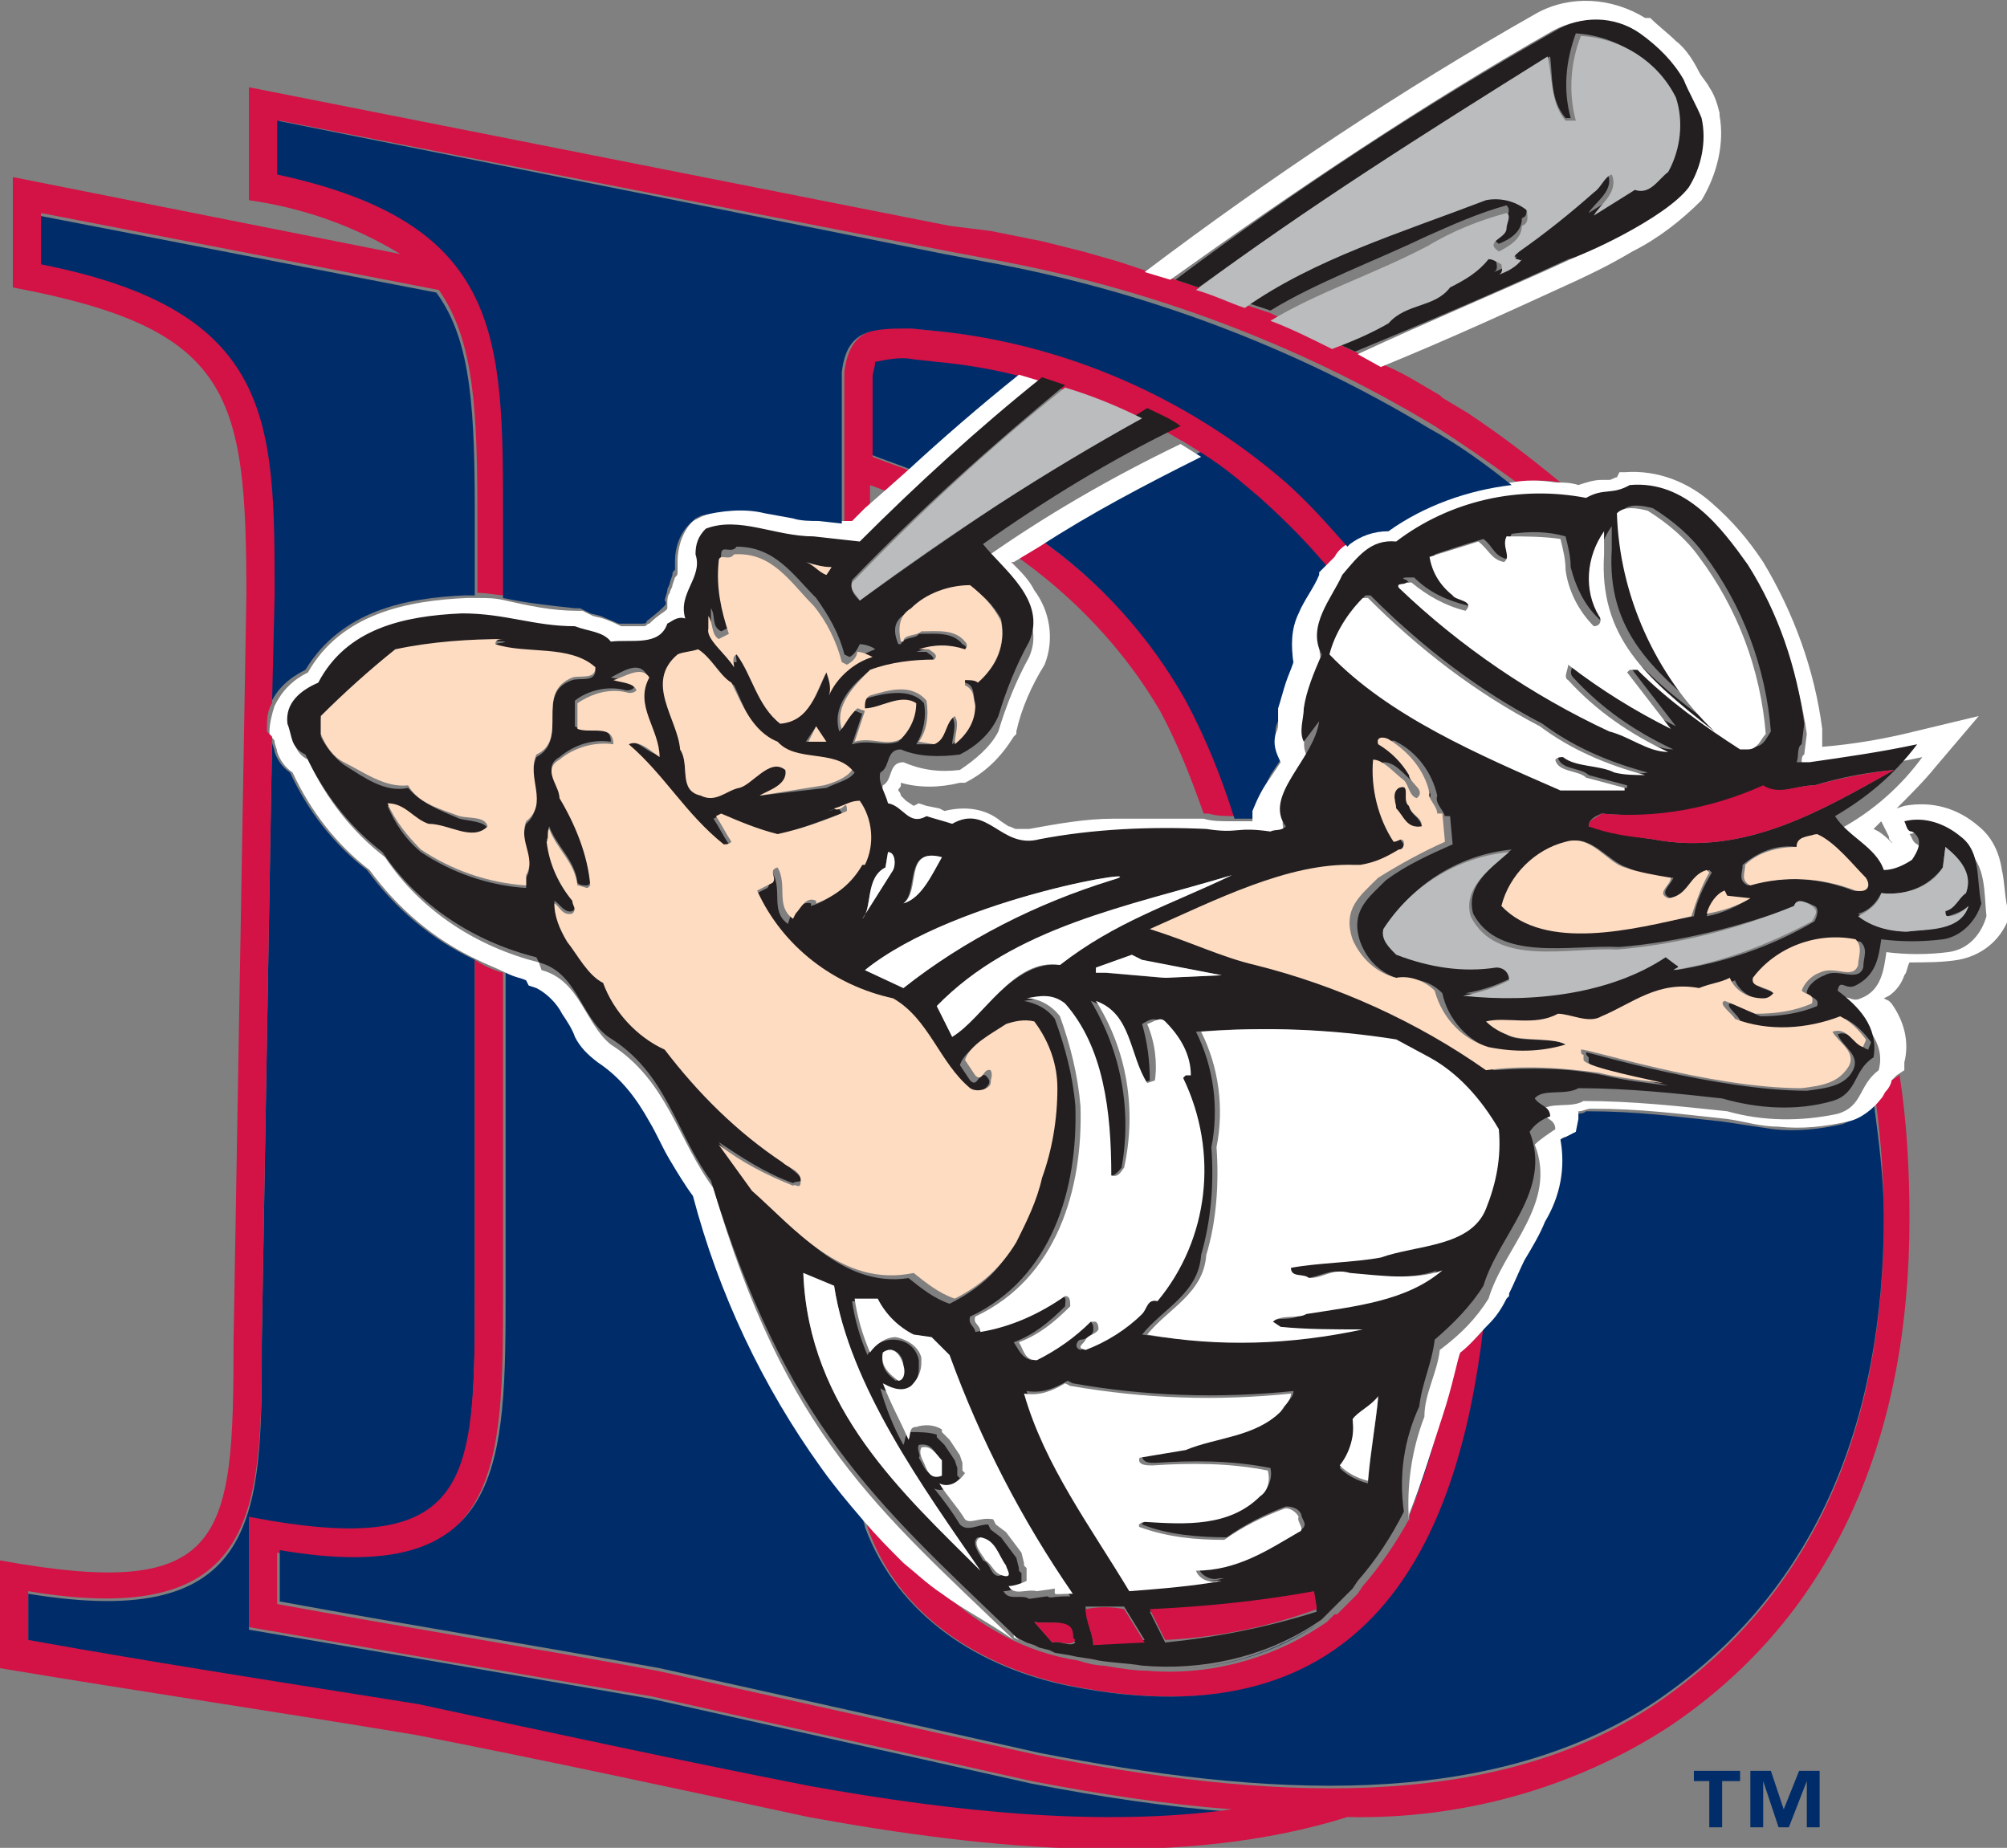
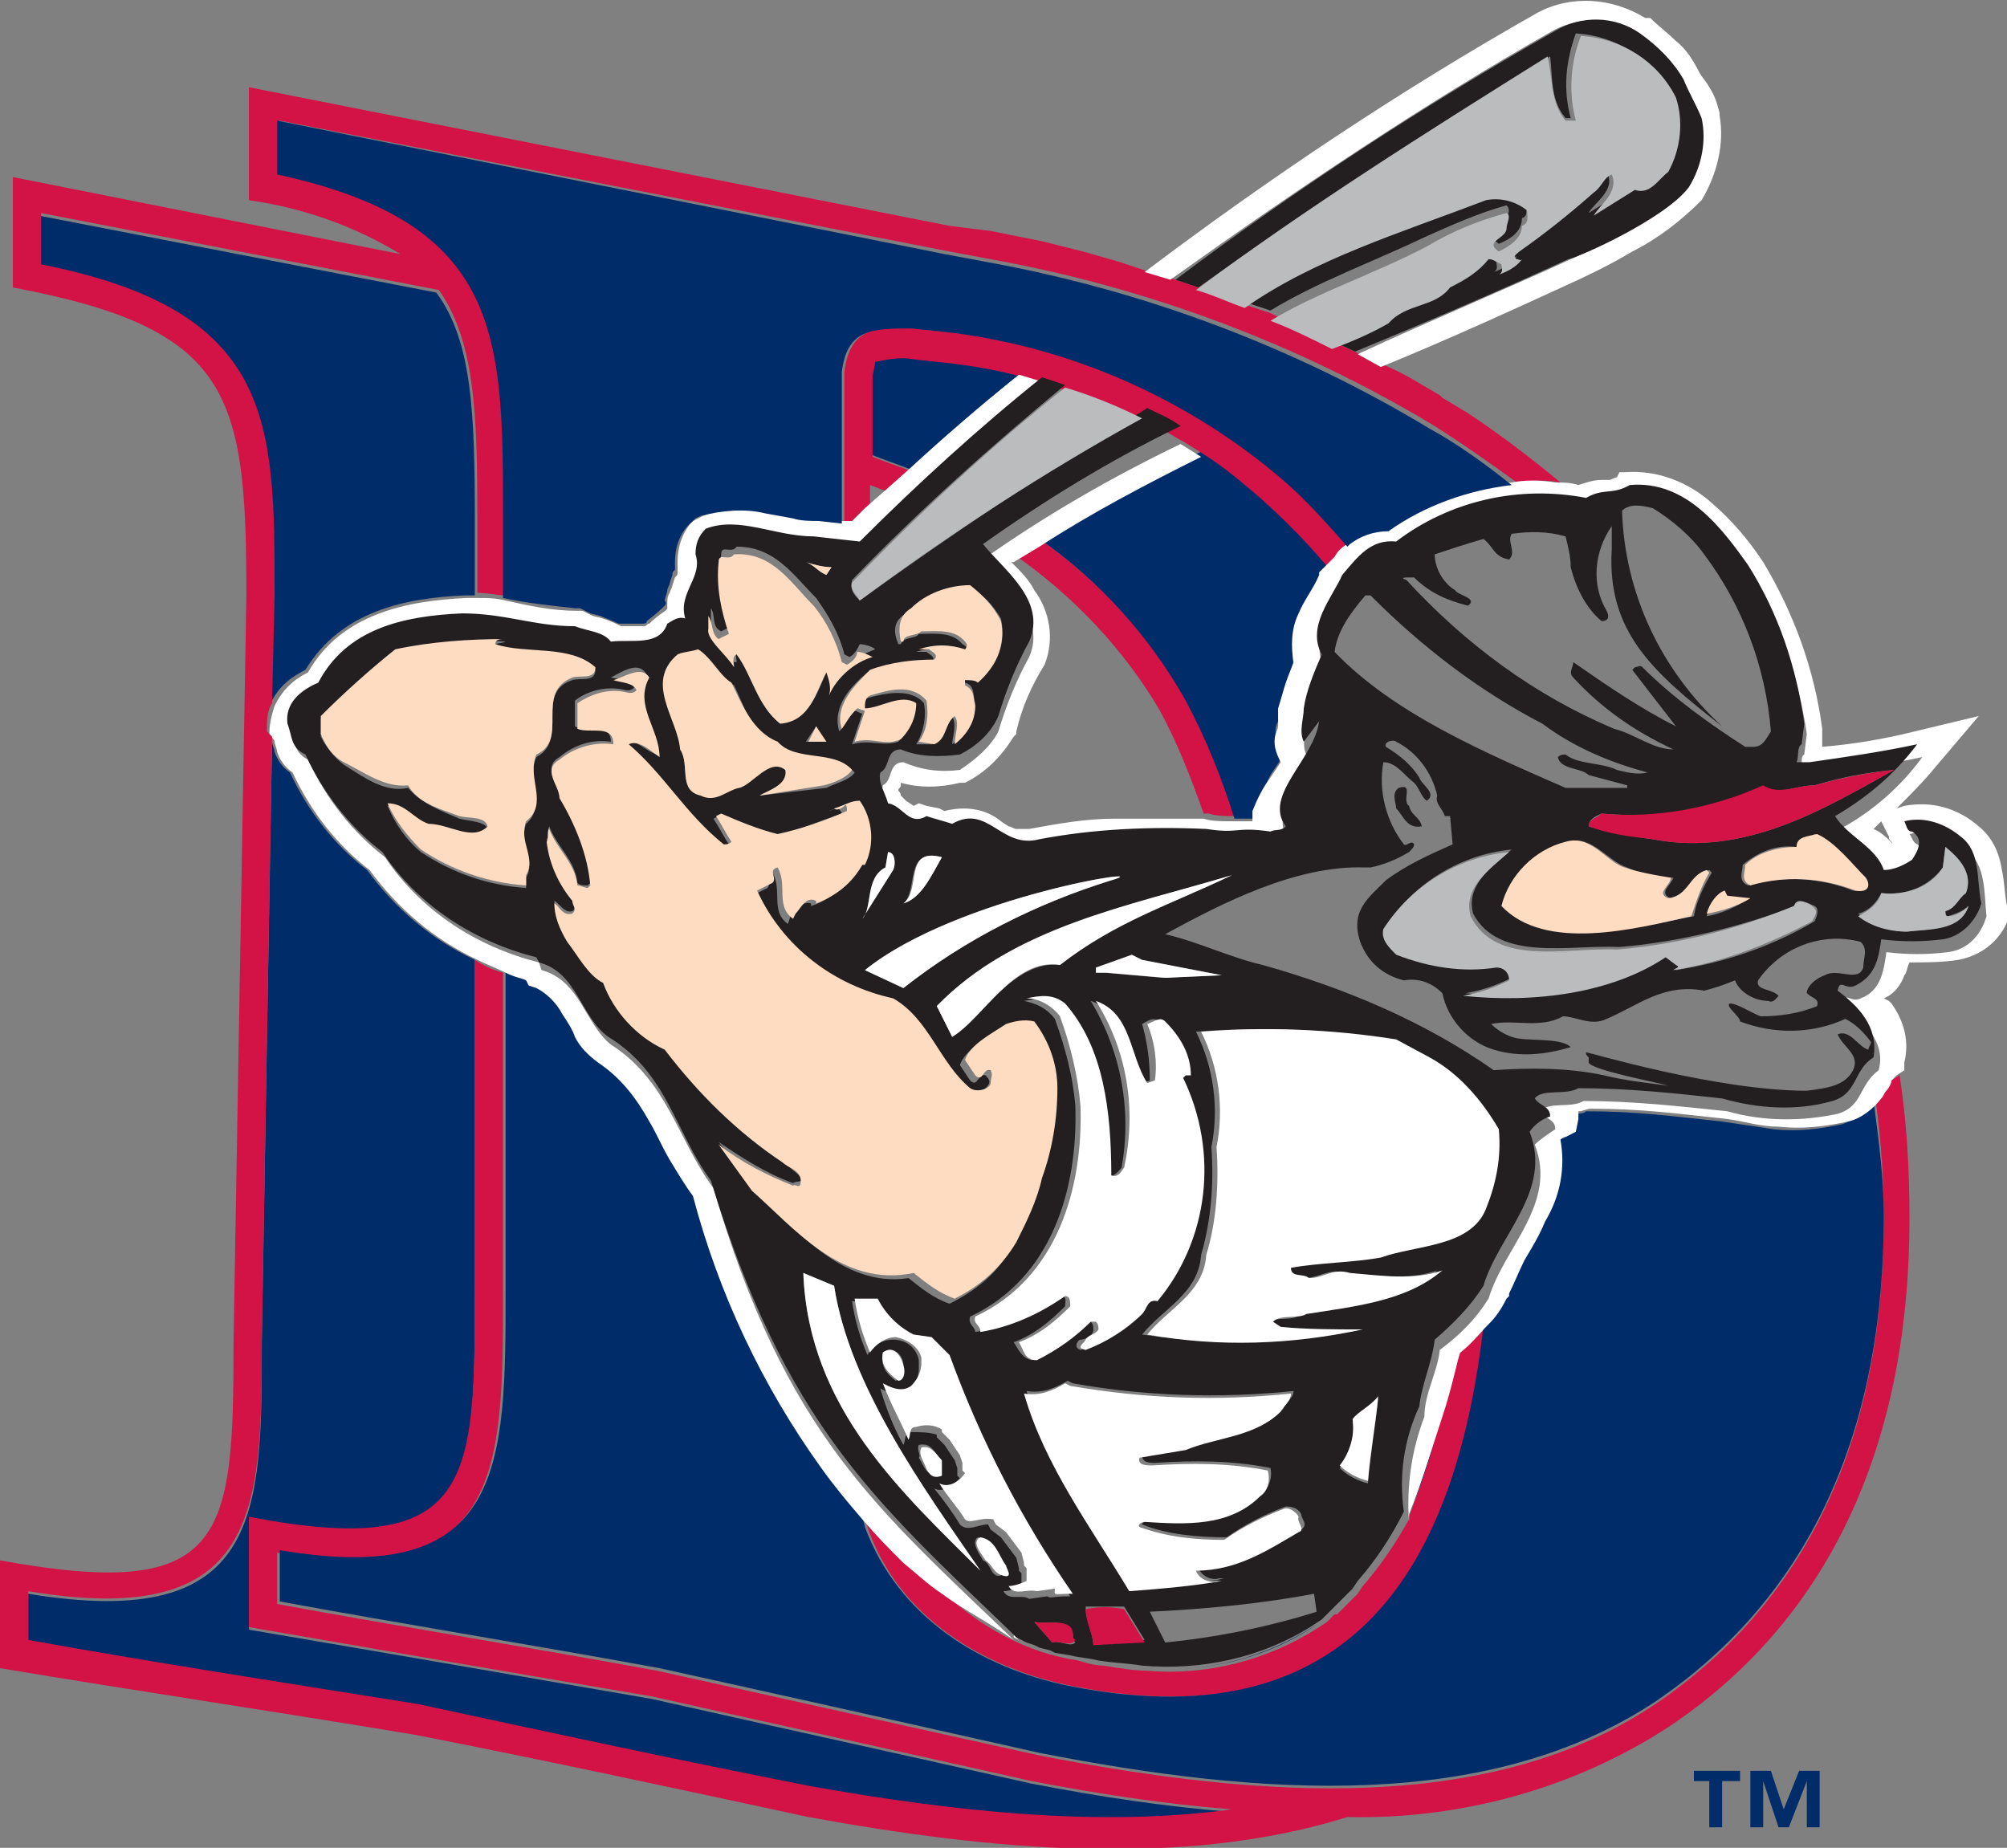
<svg xmlns="http://www.w3.org/2000/svg" viewBox="0 0 78.2 72">
  <rect x="0" y="0" width="78.2" height="72" fill="#808080" stroke="none" />
  <path d="M40.5 21l-1 .6c2.3 1.6 4.3 3.7 5.7 6.1.7 1.3 1.2 2.6 1.7 4h.2c.3.1.7.1 1 .1-.5-1.6-1.1-3.1-1.9-4.6-1.4-2.4-3.4-4.6-5.7-6.2z" fill="#d31245" />
  <path d="M36.4 14l-.9-.1c-.5 0-1 0-1.5.1-.1.2-.1.4-.1.6v3.1c.5.2 1.1.4 1.6.6 1.3-1.2 2.8-2.5 4.3-3.7-1.1-.3-2.2-.5-3.4-.6zm18.5 45c.5-1.2 1-2.5 1.3-3.8-.4 1.2-.8 2.5-1.3 3.8zm-43-32.9c1.4-2.3 3.9-2.8 6.2-2.9h.4v-2.9c0-4.2-.1-7-1.5-8.9l-15.5-3v2c9 1.8 9.1 6.1 9.1 12.9l-.1 4.2c.3-.7.8-1.1 1.4-1.4zM49 19.2c-.7-.6-1.5-1.1-2.2-1.6-2.2 1-4.3 2.2-6.3 3.4 2.3 1.6 4.3 3.8 5.7 6.3.8 1.5 1.4 3 1.9 4.6h.9v-.4c.1-.4.3-.9.5-1.3l.4-.6c-.2-.3-.2-.7-.2-1.1 0-.1 0-.2.1-.4v-.4c.1-.4.2-.7.3-1 .1-.3.2-.6.3-.8-.1-.7 0-1.4.3-1.9.2-.5.6-1 .8-1.5v-.1l.1-.1.2-.2c-.9-1.1-1.8-2-2.8-2.9zm2.3 44.1c-2 1.3-4.3 1.9-6.7 1.7 2.4.2 4.8-.4 6.7-1.7zm-37-29.4c-1.3-1-2.3-2.3-3-3.8-.3-.2-.5-.5-.6-.8 0-.1-.1-.3-.1-.4l-.4 23.4c0 6.7 0 11.3-9.1 9.8V64c5.1.8 10.2 1.6 15.2 2.5 5.1 1 10.2 2.1 15.3 3.2 5.6 1 11.3 1.6 16.4.9-2.6-.2-5.2-.6-7.8-1.1-4.9-1.1-9.9-2.2-14.8-3.3-5.2-.9-10.4-1.8-15.7-2.7v-4.3c8.8 1.7 8.8-1.3 8.8-8.9V37.4c-1.7-.8-3.1-2-4.2-3.5z" fill="#002d6a" />
  <path d="M73.2 39.1l.2.1.1.1-.1-.3-.2.1zm.5 3l-.2.2c-.1.1-.2.3-.2.4-.1.1-.1.2-.2.3.2 1.5.3 3 .3 4.5 0 8.1-2.7 14.7-8.9 18.9-6.4 4.3-15.3 3.7-24 2-5-1.1-9.9-2.2-14.9-3.3-4.9-.9-9.9-1.7-14.8-2.6v-2c8.8 1.5 8.8-3.3 8.8-10.2V37.9c-.4-.1-.8-.3-1.1-.5v12.8c0 7.5 0 10.6-8.8 8.9v4.3c5.2.9 10.4 1.8 15.7 2.7 4.9 1.1 9.9 2.2 14.8 3.3 2.6.5 5.2.9 7.8 1.1-5.1.7-10.8.1-16.4-.9-5.1-1-10.2-2.1-15.3-3.2-5-.8-10.2-1.6-15.2-2.5V62c9 1.5 9.1-3.1 9.1-9.8l.4-23.4c0-.1 0-.1-.1-.2l-.1-.1v-.1c0-.3 0-.7.2-1l.1-4.2c0-6.8 0-11.1-9.1-12.9v-2l15.5 3c1.4 2 1.5 4.8 1.5 8.9v2.9c.4 0 .8.1 1.1.1v-3.1c0-7.1 0-11.5-8.8-13.4v-2L37 9.8l1.6.3c6.1 1.1 12 3.3 17.3 6.5 1.1.7 2.1 1.4 3.2 2.2.6-.1 1.2-.1 1.7 0-1.2-1-2.4-1.9-3.6-2.7l-1-.6-.1-.1c-.7-.4-1.3-.8-2-1.1l-1.1-.5-1.1-.5c-.8-.4-1.6-.7-2.4-1.1l-.9-.3c-.7-.2-1.3-.5-1.9-.7l-.9-.3-1-.3-.6-.2-.6-.2-1.4-.4-.4-.1-1.2-.3-.5-.1-1.5-.3-1.6-.2L9.7 3.4v4.4c2.1.3 4.1 1 5.9 2.1L.5 6.9v4.3c8.5 1.6 9.1 4.1 9.1 12l-.5 29.1c0 7.7-.3 10.1-9.1 8.5V65c5.4.9 10.8 1.7 16.2 2.6 5.1 1 10.2 2.1 15.3 3.2 7.1 1.3 14.6 2 21 0 4.4.1 8.8-1.1 12.5-3.5 6.6-4.4 9.4-11.5 9.4-19.8 0-1.9-.1-3.8-.4-5.7v.1l-.3.2z" fill="#d31245" />
  <path d="M50.2 18.8c-3.8-3.4-8.6-5.4-13.6-5.9l-1-.1c-1.5-.1-2.5 0-2.7 1.7v5.9h.5l.5-.5v-1l.8.3.9-.8c-.5-.2-1.1-.4-1.6-.6v-3.1c0-.2.1-.4.1-.6.5-.1 1-.2 1.5-.1l.9.1c1.1.1 2.3.3 3.4.6l1 .3.9.3c1 .3 2 .8 3 1.2.5.2.9.5 1.3.7l.8.5c.8.5 1.5 1.1 2.2 1.7 1 .9 1.9 1.8 2.8 2.9l.3-.3.5-.5c-.9-1.1-1.7-2-2.5-2.7zm2.9 43l-.2.3-.1.1-.2.2-.1.1-.2.2-.2.2H52l-.2.2-.1.1-.3.2c-2 1.3-4.4 1.9-6.7 1.7-.5 0-1.1-.1-1.7-.2-.3 0-.7-.1-1-.2-2-.3-3.8-1.3-5.3-2.7-.5-.4-1-.8-1.4-1.2-.5-.6-1.1-1.1-1.6-1.7 0 .1.1.3.1.4 1.2 3.5 4.5 5.5 8 6.2 11.6 2.3 15.1-5.5 16.1-14-.3.4-.7.7-1.1 1.1 0 .2-.3 1.2-.7 2.5-.3 1.3-.7 2.5-1.2 3.8v.1c-.5.9-1.1 1.8-1.8 2.6z" fill="#d31245" />
  <path d="M41.7 65.7c-3.5-.7-6.7-2.7-8-6.2 0-.1-.1-.3-.1-.4-.5-.6-1.1-1.3-1.6-2-2.3-3.2-4-6.8-5-10.6-.3-.5-.6-.9-.9-1.5-.3-.5-.5-1-.8-1.5-.5-.9-1.1-1.7-2-2.3-.3-.3-.6-.6-.9-1-.2-.3-.4-.6-.5-.9-.2-.4-.6-.8-1-1l-.3-.1-.1-.2c-.3-.1-.6-.2-.8-.3v12.5c0 6.9 0 11.7-8.8 10.2v2c4.9.9 9.9 1.7 14.8 2.6 5 1.1 9.9 2.2 14.8 3.3 8.7 1.7 17.5 2.3 24-2 6.2-4.2 8.9-10.8 8.9-18.9 0-1.5-.2-3-.4-4.5-.3.4-.7.7-1.2.9-.9.2-1.8.3-2.7.2-.7-.1-1.3-.2-2-.3-1.9-.2-3.3-.4-5.3-.4-.1.1-.3.1-.5.1v.3l-.1.5-.4.2c-.1 0-.2.1-.2.1.2 1.1 0 2.2-.6 3.2-.2.5-.5 1-.8 1.5-.2.4-.4.8-.6 1.3v.1l-.1.1c-.2.4-.5.7-.7 1-1 8.5-4.5 16.3-16.1 14z" fill="#002d6a" />
  <path d="M78.2 35.3c-.1-.5-.1-1-.2-1.4-.1-.7-.4-1.3-.9-1.7-.8-.7-1.8-1-2.9-.8l-.3.1c.5-.5 1.1-1.1 1.5-1.6l1.7-2-2.5.6c-1.2.3-2.4.5-3.6.6v-.7c-.3-2.3-1.1-4.5-2.3-6.5-.6-.9-1.2-1.6-2-2.3-.9-.8-2.1-1.3-3.4-1.2h-.2l-.1.2c-.1 0-.2.1-.3.1h-.3c-.3 0-.6.1-.9.2-.3-.1-.6-.1-.9-.1-.6-.1-1.2-.1-1.7 0-1.7.2-3.4.9-4.8 1.8-.5 0-1.1.2-1.5.5l-.1.1c-.2.1-.4.3-.5.5l-.3.3-.2.2-.1.1v.1c-.2.5-.6 1-.8 1.5-.3.6-.3 1.3-.2 1.9-.1.3-.2.5-.3.8-.1.3-.2.7-.3 1v.6c0 .1 0 .2-.1.4-.1.4 0 .7.2 1.1l-.4.6c-.3.4-.5.8-.7 1.3v.4h-.9c-.3 0-.7 0-1-.1h-3.5c-1.1 0-2.2.2-3.3.4h-.5c-.1 0-.2-.1-.3-.1L39 32c-.6-.5-1.4-.6-2.2-.4l-.2-.1-.5-.1-.3-.1-.2.1-.3-.2-.2-.2c0-.1-.1-.2-.1-.2 0-.1.1-.1.1-.2v-.1c.7.2 1.5.2 2.3 0h.2c.8-.4 1.4-1 1.9-1.8l.1-.1v-.1c.2-.9.6-1.8 1.1-2.6.4-1 .2-2.1-.4-2.9-.2-.4-.5-.7-.8-1l-.1-.1h.1l1-.6c2-1.3 4.1-2.4 6.3-3.5l-.8-.5c-2.7 1.3-5.3 2.8-7.7 4.5.8 1 2.5 2.2 1.8 3.8-.5.9-.9 1.9-1.2 2.9-.3.6-.9 1.1-1.5 1.5-.8.1-1.5 0-2.2-.3-.6 0-.4.7-.8.9-.1.4.2.8.3 1.2.5.1.8.9 1.5.5.3.1.7.2 1 .3 1.4-.8 2 1 3.4.6 2.1-.4 4.3-.5 6.5-.4 1.2.2 1.1 0 2.5.1.2-.1.4 0 .6-.2-.9-1.2 1.2-2.6 1.3-4.1l-.6.8c-.2-.4 0-.9 0-1.3.2-.7.4-1.4.7-2.1-.6-1.1.4-2.2.8-3.1.5-.7 1.1-1.4 2.1-1.3 2.1-1.6 4.8-2.2 7.4-1.7.7-.4 1-.2 1.7-.5 2.2-.2 3.6 1.7 4.6 3.1 1.2 1.9 1.9 4 2.2 6.1l-.1.8c-.2.1 0 .5-.2.7h.6c1.4-.1 2.8-.3 4.2-.6-.8 1.1-1.9 2.1-3.2 2.8.6.8 1.6 1.2 1.9 2.1.4 0 .8-.1 1.1-.4.2-.3.5-.8 0-1.1-.2-.1-.2-.3-.3-.4.8-.2 1.6 0 2.2.6.8.6.7 1.7.8 2.6-.2.7-.7 1.3-1.5 1.4-.8.1-1.6.1-2.4 0-.1.7-.2 1.5-1 1.8-.4.2-.6-.3-.7.2.8.7 1.7 1.5 1.4 2.6-.8.6-.6 1.4-1.6 1.7-1.4.3-2.9.3-4.3-.1-1.9-.2-3.7-.4-5.6-.4-.5.3-1.3 0-1.7.4.2.3.6.3.6.7-.3.2-.6.4-.8.6.9 2.3-1.2 4-1.8 6-.5.8-1.1 1.4-1.9 2-.1.9-.6 1.7-.6 2.6-.5 1.3-.7 2.7-.6 4.1V59c.5-1.2.9-2.6 1.3-3.8s.6-2.3.7-2.5c.4-.3.7-.7 1.1-1.1.3-.3.5-.6.7-1l.1-.1v-.1c.2-.4.4-.9.6-1.3.3-.5.6-1 .8-1.5.6-1 .8-2.1.6-3.2.1-.1.2-.1.2-.1l.4-.2.1-.5v-.3c.2 0 .3-.1.5-.1 2 0 3.4.2 5.3.4.7.1 1.3.3 2 .3.9.1 1.8 0 2.7-.2.5-.1 1-.5 1.3-.9.1-.1.1-.2.2-.3.1-.1.2-.3.2-.4l.2-.2.3-.2v-.3c.2-.8 0-1.6-.5-2.3l-.1-.1-.2-.1.2-.1c.3-.2.5-.5.6-.8.1-.1.1-.3.2-.5.6 0 1.3 0 1.9-.1 1.1-.2 1.9-1 2.1-2.1v-.1l-.2.1zM74 33.2c-.2-.3-.5-.6-.8-.8l-.2-.1.3-.3.3.6c0 .1 0 .1.1.2.1.2.2.3.3.4zM39.7 63.9l-.2-.2v.1l.2.1zM60.5 1.2c1.1-.6 2.3-.5 3.3.1.7.5 1.3 1.1 1.7 1.8.3.5.5 1 .7 1.5.2.9 0 1.9-.5 2.7-.9 1.1-4.2 2.7-4.5 2.8-2.6 1.2-5.5 2.4-8.3 3.7l.9.5c2.7-1.1 5.3-2.3 7.7-3.4.2-.1 1.1-.5 2.1-1.1 1-.5 1.9-1.2 2.7-2 .6-1 .9-2.2.7-3.3v-.1c-.1-.4-.2-.7-.4-1-.1-.2-.3-.4-.4-.6-.2-.4-.5-.9-.9-1.2-.3-.3-.7-.6-1-.9h-.2c-1.3-.8-2.9-.9-4.2-.2-5.3 3-10.4 6.4-15.3 10.1l1 .3c4.9-3.5 9.8-6.8 14.9-9.7z" fill="#fff" />
  <path d="M20.6 38.4l.3.1c.4.2.8.6 1 1 .2.3.4.6.5.9.2.4.5.7.9 1 .9.6 1.5 1.4 2 2.3.3.5.5 1 .8 1.5.3.5.6 1 .9 1.4 1 3.8 2.7 7.4 5 10.6.5.7 1 1.3 1.6 2s1 1.1 1.6 1.7c.5.4.9.8 1.5 1.2.8.6 1.8 1.1 2.8 1.8-5.3-5.1-8.9-8-11.7-17.6-1.4-1.9-1.8-4.2-4-5.6-1-.8-1.2-2.5-2.7-2.9l-.1-.3c-2.4-.6-4.6-2-6-4.1-1.3-1-2.3-2.3-3-3.8-.6-.3-.5-.8-.7-1.2-.1-.8.6-1.3 1.2-1.6 1.1-2.1 3.3-2.6 5.6-2.7 1.7 0 2.7.5 4.4.5.4.3 1 .3 1.4.6.8-.1 2 .2 2.2-.7.2-.1.4-.2.7-.2-.2-1 .7-1.6.4-2.5 0-.4.2-.7.4-1 1.4-.5 2.8.3 4.2.3l1.8.2c2.2-2.3 4.6-4.4 7.1-6.4l-1-.3c-1.5 1.2-3 2.5-4.3 3.7l-.9.8-.8.7-.5.5h-.5l-.9-.1c-.3 0-.7 0-1-.1l-.9-.1c-.8-.2-1.7-.2-2.5.1l-.2.1-.2.1c-.4.4-.6 1-.6 1.6v.4c0 .1 0 .1-.1.2l-.1.3c0 .1-.1.2-.1.3-.1.1-.1.3-.1.4v.2c0 .1-.3.2-.7.6-.1 0-.1.1-.2.1h-.9c-.2-.1-.4-.2-.7-.3l-.4-.1-.2-.1-.2-.1h-.2c-1 0-1.9-.2-2.8-.4-.4-.1-.7-.1-1.1-.1h-.4c-2.3.1-4.9.6-6.2 2.9-.6.3-1 .7-1.3 1.3-.1.3-.2.7-.2 1v.1l.1.1c0 .1.1.1.1.2s.1.3.1.4c.1.3.3.6.6.8.7 1.5 1.7 2.8 3 3.8 1.1 1.5 2.5 2.7 4.2 3.5.4.2.7.3 1.1.5s.6.2.8.3l.1.2z" fill="#fff" />
  <path d="M65.8 7.3c.5-.8.7-1.8.5-2.7-.2-.5-.5-1-.7-1.5-.4-.7-1-1.3-1.7-1.8-1-.7-2.3-.7-3.3-.1-5.1 2.9-10 6.1-14.8 9.7l.9.3c4.3-3.1 8.9-6.1 13.7-9 .1.8 0 1.7.6 2.4h.2c-.3-1.1-.2-2.2.2-3.3 1.6.1 3 1 3.7 2.4.3 1 .1 2-.3 2.9-.4.3-.7.9-1.3.7l-1.6 1c.2-.4 1.1-.9.7-1.6-.4.1-.5.5-.7.7C61 8.2 60 9 59 9.7c0 .1-.3.2-.1.3h.2c-.2.3-.6.5-.9.6.2-.1.1-.3.1-.4-.2-.1-.3-.2-.5-.2-.4.5-.9.8-1.5 1.1-.5.7-1.7.5-2.4 1.1-.7.4-1.5.7-2.2 1l1.1.5c2.9-1.2 5.7-2.4 8.3-3.6.5-.1 3.8-1.6 4.7-2.8z" fill="#231f20" />
  <path d="M58.7 8c.2.2 0 .4 0 .6 0 .4-.9.5-.3.9.5-.2.9-.5.9-1 .3-.1.1-.4.2-.6-.4-.3-1-.5-1.5-.4-3.5 1.4-6.8 2.3-9.4 4.3l.9.3c1.8-1.1 4-1.9 6.1-2.9.9-.4 2-.9 3.1-1.2zm-3.3 24.2c-.1-.4-.4-.4-.5-.8-.3-.2.2-.9-.4-.7-.3.2-.1.6-.1.8.3.3.4.8 1 .7z" fill="#231f20" />
  <path d="M33.5 23.4c-.2-.2-.4-.4-.3-.8 2.6-2.7 5.4-5.2 8.3-7.6l-.9-.3c-2.5 2-4.9 4.2-7.1 6.4l-1.8-.2c-1.5 0-2.9-.8-4.2-.3-.3.3-.4.6-.4 1 .3.9-.7 1.5-.4 2.5-.3-.1-.5.1-.7.2-.3.9-1.4.6-2.2.7-.3-.4-.9-.4-1.4-.6-1.6 0-2.7-.5-4.4-.5-2.3.1-4.5.6-5.6 2.7-.7.3-1.3.8-1.2 1.6.2.5.1.9.7 1.2.7 1.5 1.7 2.8 3 3.8 1.4 2.1 3.6 3.5 6 4.1l.1.2c1.5.4 1.6 2.1 2.7 2.9 2.3 1.4 2.6 3.7 4 5.6 2.9 9.5 6.4 12.5 11.7 17.6l.2.2.2.1.2.1.3.1.2.1.4.1.2.1.6.1c.4.1.7.1 1.1.2.6.1 1.1.1 1.7.2 2.3.2 4.7-.3 6.7-1.6l.3-.2.1-.1.2-.2.1-.1.2-.2.2-.2.1-.1.2-.2.1-.1.2-.3c.7-.8 1.3-1.7 1.8-2.7-.2-1.4 0-2.8.6-4.1.1-.9.5-1.7.6-2.6.7-.6 1.4-1.3 1.9-2.1.6-2 2.7-3.7 1.8-6 .2-.3.5-.5.8-.6 0-.4-.4-.4-.6-.7.3-.4 1.2-.1 1.7-.4 1.9 0 3.8.2 5.6.4 1.4.4 2.9.5 4.3.1 1-.3.8-1.2 1.6-1.7.2-1.2-.6-2-1.4-2.6.1-.5.3 0 .7-.2.8-.4.9-1.1 1-1.8.8.1 1.6.1 2.4 0 .7-.1 1.3-.7 1.5-1.4-.2-.9 0-2-.8-2.6-.6-.5-1.4-.8-2.2-.6.1.2.1.4.3.4.5.3.2.8 0 1.1-.3.2-.7.4-1.1.4-.3-.9-1.4-1.3-1.9-2.1 1.2-.7 2.3-1.6 3.2-2.8-1.4.3-2.8.5-4.2.7H70c.1-.2 0-.6.2-.7l.1-.8c-.3-2.2-1-4.3-2.2-6.2-1-1.4-2.4-3.3-4.6-3.1-.7.4-1 .1-1.7.5-2.6-.5-5.3.1-7.4 1.7-1-.1-1.5.6-2.1 1.3-.4.9-1.4 2-.8 3.1-.3.7-.6 1.4-.7 2.1 0 .4-.2.9 0 1.3l.6-.8c-.2 1.5-2.2 2.9-1.3 4.1-.2.2-.4.1-.6.2-1.4-.2-1.2.1-2.5-.1-2.2-.1-4.4 0-6.5.4-1.5.4-2-1.4-3.4-.6-.3-.1-.7-.2-1-.3-.7.4-.9-.4-1.5-.5-.1-.4-.4-.8-.3-1.2.4-.2.2-.9.8-.9.7.3 1.5.3 2.3.2.6-.3 1.2-.8 1.5-1.5.3-1 .7-2 1.2-2.9.7-1.6-1-2.8-1.8-3.8 2.4-1.7 5-3.3 7.7-4.6-.4-.3-.9-.5-1.3-.7-4 2.5-7.6 4.9-11.2 7.5zm-1.1-1.3l-.2.3c-.2-.1-.5-.4-.8-.5.3.1.6.2 1 .2zm-4.7 2.1v-.5c.2.3 0 .7.4.9l.4-.2c-.4-.9-.5-1.9-.4-2.8 0-.4.4 0 .6-.3 1.5 0 2.2 1.1 3.1 2 .5.7.9 1.4 1.1 2.2l.2.1c.2-.1.3-.3.4-.5.2 0 .5.1.6.2-.8.3-1.4.8-1.7 1.6.1-.3 0-.6-.1-.9-.4.7-.6 2-1.8 2-.9-.6-1-1.8-1.7-2.7-.2.1-.1.3-.1.5h-.1c-.3-.4-1.1-1-.9-1.6zm4.4 4.7h-.7l.4-.6.3.6zm-5.6-3.3c.2-.2.5-.2.8-.2.5.3.8 1 1.3 1.3.4.8.7 2 1.8 2.3.7.8 2.2.3 2.9 1.1-.2.3-.7.4-1.1.6l-2.6.3c.4-.2 1.2-.4 1-1-.7-.5-1.2.5-1.8.6s-.9.7-1.5.3c-.9-.2-.4-1.1-.8-1.7 0-1.2-1.3-2.5 0-3.6zm-5.6 3.9c-.4.9.4 1.9-.4 2.6-.3.8.4 1.4 0 2.1v.4c-1.5-.1-2.9-.6-4.1-1.4-.6-.5-1-1.1-1.3-1.8.7 0 1 .6 1.6.8.8.1 1.6.8 2.3.1-.1-.3-.7-.3-1.1-.4-.7-.3-1.5-.6-2-1.2-.9.2-1.7-.4-2.5-.9-.4-.3-.7-.7-.9-1.1V28c.9-.9 1.9-1.8 2.9-2.6 1.4-.3 2.9-.5 4.3-.4-.2.1-.4 0-.4.2 1.2.4 2.9.1 3.9.9 0 .5-.6.3-.9.4-1.5.5-.1 2.3-1.4 3zm8.5 16.8L28 44.5c.9.6 1.8 1.2 2.9 1.6.1-.1.4 0 .3-.2s-.5-.4-.7-.7c-1.7-1.2-3.3-2.7-4.6-4.4-1.1-.5-2-1.5-2.4-2.6-.7-.3-1-1.1-1.4-1.6-.3-.4-.5-.9-.5-1.5.2.1.4.5.7.4.2-.1 0-.3 0-.5-.5-.7-.9-1.5-1-2.3.1-.1 0-.3.1-.5.3.8 1 1.3 1.1 2.2.1.1.2.1.4.1l.1-.1c-.1-1.2-.6-2.4-1.2-3.4 0-.5-.7-1.1 0-1.5.6-.5 1.3-.7 2-.6 0-.8-1-.3-1.4-.6v-1c.5-.4 1.3-.6 2-.4.1 0 .2 0 .3-.1 0-.4-.5-.3-.9-.4.4-.2 1.1-.7 1.4-.1-.6 1.1.4 2 .4 3.1-.4-.1-.8-.6-1.2-.5v.2c1.4 1.2 2.3 2.7 3.7 3.9.1 0 .2 0 .3-.1-.2-.3-.4-.7-.6-1l.2-.1c.7.3 1.4.6 2.1.8.9-.2 1.8-.6 2.7-.9 0-.1-.1-.1-.1-.2s-.3.1-.4.1c.3-.1.6-.3 1-.3.5.8.5 1.7.2 2.5h-.1c-.4.7-1.1 1.3-1.8 1.5v-.1c-.4-.1-.6.3-.8.5l-.1.3c-.7-.5-.2-1.3-.6-2-.4.1 0 .4-.2.6l-.6.3c1 2.1 3 3.7 5.3 4.2 1.5.8 1.9 2.5 3 3.5.3.2.6 0 .8-.2s.2-.3 0-.5c-.3-.1-.3.5-.6.2l-.4-.6c.2-.6 1-1 1.6-1.4.4-.2.8-.2 1.1-.1.6.7.9 1.6.9 2.6 0 1.2-.2 2.3-.6 3.5-.2.9-.6 1.7-1 2.5-.5 1-1.4 1.7-2.4 2.2-.6-.2-1.1-.6-1.6-1-2.6.4-4.5-2-6-3.5zm14.3-.8c.4-2.2 0-4.5-1.2-6.5 1.4.5 1.4 2.1 2 3.2l.3-.1c0-.8-.1-1.5-.3-2.2.2-.1.4-.3.7-.1.6.5 1 1.3 1 2.1-.1 0-.1-.1-.2 0l-.1.1c1.3 2.9.9 6.2-1 8.7-.4-.1-.4.3-.6.5-.7.6-1.4 1.1-2.2 1.4-.3-.1-.1-.4 0-.4s.5-.1.5-.4c0-.1 0-.2-.1-.3h-.2c-.6.6-1.3 1.1-2.1 1.5-.4-.1-.5-.4-.7-.7.8-.3 1.4-.8 2-1.4 0-.2.1-.4-.2-.4-1 .7-2.1 1.2-3.3 1.4 0-.2-.3-.3-.2-.6 3.2-1.5 4.2-5 4.1-8.2-.1-1.2-.4-2.3-.8-3.4-.3-.4-.7-.6-1.2-.7.6-.1 1.1-.2 1.5.2 1.5 1.8 1.8 4.2 1.7 6.7.4-.1.5-.3.6-.4zm-1-7.6v-.1l1.4-.5.3.1 3.2.6-2.3.1-2.3-.2h-.3zM31.3 49.6l1.2.5c.6 4 3.5 7.9 5.7 11.1-3-3-6.7-6.3-6.9-11.6zm4.5 6.7c.5-.1.6.3.8.5v.6c-.5.2-.6-.3-.8-.6.1-.1-.1-.3 0-.5zm2.5 4.5c-.1-.2-.5-.7-.2-.9.6.1.8.7 1 1.1-.1.1.1.4-.2.4s-.3-.5-.6-.6zm.8 1.2c.2 0 .5-.1.7-.2v-.4.1-.2l-.1-.1v-.1l-.1-.4-.3-.4-.3-.4-.4-.3-.1-.2c-.4 0-.8.3-1.1 0-.3-.5-.6-.9-1-1.4.4.2.8-.2 1-.4l-.1-.1v-.3l-.1-.3-.2-.3-.2-.3-.3-.3v-.1c-.3-.1-.7-.1-1-.1-.3.1-.2.3-.3.5-.4-.7-.7-1.5-.9-2.2.2.1.7.4 1.1.1.3-.2.4-.6.4-.9V53c-.1-.5-.5-.8-1-.8-.4 0-.8.2-1 .6-.3-.7-.5-1.4-.6-2.1h.9c.4.6.8 1 1.4 1.4l.7.1.7.7c1.2 3.3 2.8 6.4 4.8 9.3-.8 0-.7.1-.9 0l-.7.1c-.3-.2-.8.1-1-.3zm-4.7-9.3c.4-.3.8.1.8.5s0 .5-.3.6c-.4-.3-.6-.6-.5-1.1zM41 64l-.7-.8c.6.1 1.6-.2 1.5.7l.1.1c-.2.2-.6-.1-.9 0zm1.6.1c0-.4-.3-1-.3-1.5h1.5l.8 1.3-2 .2zm1.5-2.2c-1.6-2.5-3.3-4.9-4.1-7.7.6.1 1.1-.1 1.6-.4l.2.1c2.8.5 5.7.6 8.6.3 0 .3-.3.4-.4.7-.9 1-2.5 1-3.7 1.5l-1.8.3c0 .3.3.3.5.3 1.5-.1 3-.1 4.5.2.1.4-.1.8-.3 1-1.2 1.1-3 1.1-4.5 1 0 .1-.2.1-.2.2 1 .4 2.2.5 3.3.5.7-.5 1.5-.9 2.3-1.2.3 0 .5.1.6.3 0 .2.3.4 0 .6-1.3.7-2.4 1.6-4 1.5.1.3.5.5.8.4h.2c-1.3.3-2.4.4-3.6.4zm7.2.9c-1.9.6-3.9 1-5.9 1.2l-.6-1.2c2.1-.1 4.3-.3 6.4-.7l.1.7zm2-5c-.4-.1-.8-.3-1.1-.6.4-.5.6-1.1.5-1.8.3-.3.7-.5 1-.9-.1 1-.3 2.1-.4 3.3zm4.4-10.7c-.6 1.5-2.7 1.4-4.1 1.9-1.2.2-2.5.2-3.5.4 0 .4.5.2.7.4.6 0 1-.4 1.6-.2 1.2.1 2.5.3 3.6-.1-1.3 1.2-3.4 1.4-5.3 1.7-.3.3-1 .1-1.3.3l.3.2c1.1.1 2.1.2 3.2.1-2.8.6-5.6.6-8.4.2.8-1 2.2-1.6 2.3-3.1.4-1.4.5-2.8.4-4.2.3-1.5.1-3.1-.6-4.5 2.5-.2 5.1-.1 7.6.3l1.3.7c1.2.6 2.1 1.5 2.6 2.8.2 1.1 0 2.1-.4 3.1zm15.6-12.3c.9.1 1.8-.2 2.4-1l.1-.8c.5.5 1.1 1 .8 1.8-.3.2-.4.6-.8.7 0 .1 0 .2.1.2.3-.1.6-.2.8-.4-.3.9-1.6.9-2.4 1-.7 0-1.4-.3-1.9-.7.4-.1.7-.4.9-.8zm-.7-.6c.2.3.1.6-.4.5-1.3-.5-2.7-.6-4.1-.2-.4-.2-.2-.5-.2-.8.6-.5 1.3-.8 2.1-.7 0-.3.4-.3.7-.5.7.2 1.4 1.2 1.9 1.7zm-7.2 3.3l-.4-.3c-2.1 1.5-5.1 1.8-7.9 1.5.6-.1 1.2-.3 1.8-.6-.1-.3-.3-.5-.5-.5-1.3.2-2.7 0-3.9-.5-.3-.3-.6-.5-.5-1 1.1-1.7 2.9-2.8 4.9-3-.8.7-1.8 1.4-1.5 2.5 1 1.9 3.8 1.2 5.7 1.3 2.4-.2 4.7-.8 6.9-1.6.1-.3.5-.1.7 0s.1.4 0 .6c-1.7 1-3.5 1.6-5.4 1.9 0-.1.2-.1.1-.3zm-.3-2.5c.8 0 .8-.9 1.5-1.1l.1.1c-.3.5-.6 1.1-.7 1.7-2.1.4-5.7 1.3-7.4-.4.3-1.2 1.3-2.2 2.5-2.5.9-.3 1.6.8 2.3 1 .6.3 1.2.4 1.8.4-.1.3-.6.6-.1.8zm2.1-.2l.1.2h.9c-.5.3-1.1.6-1.7.7.1-.4.3-.8.7-.9zm3.5-4.2c1-.3 2-.5 3.1-.6-2.7 1.5-5.8 3.4-9.4 2.7-.8-.1-1.7-.3-2.5-.5 0-.3.3-.4.5-.5 2.2.2 4.3-.1 6.3-1 .6.3 1.3-.1 2-.1zm-15.8-8.1h.2c.6.6 1.3.9 2.1 1.1.4-.3-.4-.4-.5-.6-.5-.3-.8-.9-.8-1.4.6-.2 1.2-.4 1.9-.6.4.3.4.7 1 .8.3-.3-.1-.7.1-1 .7-.1 1.4-.1 2.1.1.1.4.2.8.2 1.2.2.8.6 1.6 1.2 2.1.3 0 .3-.2.2-.4-.6-1-.5-2.3.2-3.3v.9c-.2 3.2 1.6 4.8 4.3 6.9-2.4-2.2-3.8-5.2-3.9-8.4.3-.3.8-.2 1.2-.1.8.5 1.5 1.1 2 1.8 1.5 2 2.4 4.4 2.6 6.9-.2.3-.3.6-.7.6h.1-.4c-1.4-.9-2.8-1.9-4-3.1-.1-.1-.2 0-.3 0l-.1.1 1.7 2.2c-1.4-.7-2.7-1.6-4-2.5 0 .2-.2.4 0 .6 1.1 1.2 2.4 2.1 3.9 2.8-.8 0-1.5-.6-2.3-.8-3.1-1.3-5.8-3.3-8.1-5.8-.3-.1 0-.1.1-.1zm-1.7.7h.2c2 2 4.2 3.7 6.7 5 1.2.9 2.6 1.5 4.1 1.9-.4.1-.8 0-1.2-.1-.6-.3-1.5-.2-2-.6-.1 0-.2 0-.3.1.1.5.9.4 1.2.7l1.5.4v.1H61c-3.2-1.4-6.7-2.9-9-5.3.1-.8.6-1.5 1.2-2.2zm0 10.6h.2c.5-.1 1-.3 1.5-.6.1-.1.2-.2.2-.3-.1-.2-.3.1-.4 0-.7-.9-1-2.1-.8-3.2.5 0 .8.5 1.2.8.2.2.3.6.5.7.4-.3-.2-.6-.3-.9-.3-.5-.8-.9-1.3-1.2-.1-.2.3-.3.4-.2.8.4 1.4 1.2 1.6 2.1-.1.3.2.5.3.8h.2l.1 1.1c-.9.4-1.8.8-2.6 1.4-.7.7-1.4 1.2-1 2.4.3.8.9 1.3 1.7 1.5.6-.1 1.1.1 1.5.5.2 1 1 1.9 2 2.2 1 .3 2 .2 3-.1-.4-.4-1.8-.2-2.3-.4-.3-.1-.6-.3-.8-.5.9-.2 1.9.2 2.8-.3.5 0 1.1.4 1.7.1 1.2-.5 2.2-1.4 3.8-1.1.4-.1.7-.2 1.2-.4.2.5.8.8 1.3.8.2.1.3-.1.4-.2-.3-.3-.9-.2-.8-.6.9-1.3 2.5-1.9 4-1.5.3.3.1.6.1 1-.2.6-1 0-1.5.3-.3.1-.7.4-.7.7.2.2.5.2.4.5-.7.3-1.5.4-2.2.4-.3-.1-.9-.5-1.2-.5-.2.1.4.5.4.7 1.3.5 2.8.5 4.1-.1.4.2.7.5 1 .9 0 .1-.1.2-.1.3-.4-.1-.7-.8-1.2-.6.2.5.9.8.6 1.4s-1 .7-1.8.8c-3.5 0-8.5-1.5-8.6-1.5 0 .1 0 .1.1.2v.2c.1.3 2.8.8 3.1.9-.8-.1-1.7-.2-2.5-.4-1.4-.3-2.9-.3-4.3-.2-2.7-1.9-5.8-3.2-9-4.1-1.3-.3-2.5-.9-3.8-1.2 2.2-1.2 5.1-2.7 7.8-2.6zm-5.2.3c-2.5 1.2-4.5 1.7-6.7 3.5-1.8-.2-3.1 2.1-4.2 2.8l-.6-1.2c3-3 7.5-3.9 11.5-5.1zm-4.7.2c-2.9.9-5.7 2.3-8.1 4.2l-1.5-.7c3.6-2.9 11.7-4.1 9.6-3.5zm-6.6-.9c-.4.7-.8 1.6-1.5 1.8.6-.5 0-2.2 1.5-1.8zm-2.2.4l.1-.6c.3.1.3.5.2.7l-1.2 1.9c.4-.4.1-1.6.9-2zm4.5-9.7c.2.9-.1 1.9-.9 2.4-.1-.1-.3-.2-.5-.1-.1.1 0 .2 0 .2.4.1.3.5.4.8 0 .6-.4 1.2-.9 1.6 0-.3.2-.7 0-1.1-.3.3-.3 1-.8 1.1h-.6c.3-.5.4-1.1.3-1.6-.5-.6-1.5-.4-2.2-.2-.3 0-.2.3-.2.5.6 0 1.4-.6 2-.2 0 .5-.2 1-.6 1.4-.6.2-1.1-.1-1.8.1l.4-1.2c-.1 0-.2-.1-.3-.1-.3.3-.3.5-.6.8-.3-1 .5-1.8 1.1-2.3.8-.3 1.6-.4 2.5-.4.2-.2-.1-.3-.2-.4h-.4c.6-.2 1.2-.2 1.8 0 .2-.1.2-.2 0-.3-.4-.5-1.1-.4-1.7-.4-.1.2-.6.1-.7.4H35c-.2-.5-.2-.9.3-1.2.7-.6 1.5-1 2.4-1 .6.2 1 .7 1.3 1.2z" fill="#231f20" />
-   <path d="M44.8 62.7l.6 1.2c2-.1 4-.5 5.9-1.2v-.1l-.1-.6c-2.2.4-4.3.6-6.4.7z" fill="#d31245" />
  <path d="M56.5 11.2c.6-.3 1.1-.6 1.5-1.1.2 0 .3.1.5.2 0 .1.1.3-.1.4.3-.1.7-.3.9-.6 0 .1-.1 0-.2 0-.2-.1 0-.2.1-.3 1-.7 2-1.5 2.9-2.3.3-.2.4-.6.7-.7.3.7-.5 1.2-.7 1.6l1.6-1c.6.2.9-.4 1.3-.7.5-.9.6-2 .3-2.9-.7-1.4-2.1-2.3-3.7-2.4-.4 1-.5 2.2-.2 3.3H61c-.6-.7-.5-1.7-.7-2.5-4.8 3-9.4 5.9-13.7 9.1.7.2 1.3.5 1.9.7 2.7-1.9 6-2.9 9.4-4.2.5-.1 1.1 0 1.6.4 0 .2.1.5-.2.6 0 .5-.5.8-.9 1-.6-.4.3-.5.3-.9 0-.2.2-.5 0-.6-1.1.3-2.1.7-3.1 1.3-2.1 1.1-4.3 1.8-6.1 2.9.8.3 1.6.7 2.4 1.1.8-.3 1.5-.6 2.2-1 .7-.8 1.8-.6 2.4-1.4zm-23 12.2c3.5-2.6 7.2-5 11-7.1-1-.5-2-.9-3-1.2-2.9 2.3-5.7 4.9-8.3 7.6-.1.3.2.5.3.7z" fill="#babcbe" />
-   <path d="M63.3 30.8v-.1l-1.5-.4c-.3-.3-1.1-.2-1.2-.7.1-.1.2-.1.3-.1.5.4 1.4.3 2 .6.4.1.8.1 1.2.1-1.5-.4-2.9-1-4.1-1.9-2.5-1.3-4.7-3-6.7-5h-.2c-.6.6-1.1 1.4-1.3 2.2 2.3 2.4 5.8 3.9 9 5.3h2.5zm-.6-2.3c.8.2 1.5.8 2.3.8-1.5-.7-2.8-1.6-3.9-2.8-.2-.1 0-.4 0-.6 1.3 1 2.6 1.8 4 2.5l-1.7-2.2.1-.1h.3c1.2 1.2 2.6 2.2 4 3.1h.4-.1c.4 0 .5-.4.7-.6-.2-2.5-1.1-4.9-2.6-6.9-.5-.7-1.2-1.3-2-1.8-.4-.1-.9-.2-1.2.1.1 3.2 1.5 6.3 3.8 8.5-2.7-2.1-4.5-3.7-4.3-6.9v-.9c-.7 1-.8 2.3-.2 3.3.1.1.1.4-.2.4-.6-.6-1-1.4-1.1-2.2 0-.4-.1-.8-.2-1.2-.7-.1-1.4-.1-2.1-.1-.2.4.2.8-.1 1-.5-.1-.6-.5-1-.8-.6.2-1.3.4-1.9.6.1.6.4 1.1.9 1.5.1.2.9.2.5.6-.8-.2-1.5-.6-2.1-1.1h-.2c-.1.1-.4 0-.3.2 2.4 2.3 5.2 4.2 8.2 5.6z" fill="#fff" />
  <path d="M74.3 36.3c.8-.1 2.1 0 2.4-1-.2.2-.5.4-.8.4-.1 0-.1-.1-.1-.2.4-.1.5-.5.8-.7.3-.8-.3-1.4-.8-1.8l-.1.8c-.5.8-1.5 1.1-2.4 1-.1.4-.5.7-.9.9.5.4 1.2.6 1.9.6zm-9.1 1.5c1.9-.3 3.7-1 5.4-1.9.1-.2.3-.4 0-.6s-.6-.3-.7 0c-2.2.9-4.5 1.5-6.9 1.7-1.9-.1-4.7.7-5.7-1.3-.3-1.1.7-1.8 1.5-2.5-2 .2-3.8 1.3-4.9 3-.1.4.2.7.5 1 1.3.5 2.6.7 3.9.5.3 0 .5.2.5.5-.6.3-1.2.5-1.8.6 2.8.3 5.8-.1 7.9-1.5l.4.3c.2.1 0 .1-.1.2z" fill="#babcbe" />
  <path d="M28.6 26c0-.2-.1-.4.1-.5.6.8.8 2 1.7 2.7 1.2-.1 1.4-1.3 1.8-2 .1.3.2.6.1.9.3-.7 1-1.3 1.7-1.5-.2-.1-.4-.2-.6-.2 0 .2-.2.4-.4.5l-.2-.1c-.2-.8-.6-1.6-1.1-2.2-.9-.9-1.6-2.1-3.1-2-.2.3-.6-.1-.6.3-.1 1 .1 1.9.4 2.8l-.4.2c-.3-.2-.2-.6-.4-.9v.5c-.1.4.7 1 1 1.5zm3.8-3.9c-.3 0-.7-.1-1-.2.3.1.5.4.8.5l.2-.3z" fill="#fedcc2" />
  <path d="M35.5 23.7c-.5.3-.5.8-.4 1.3h.1c0-.3.5-.2.7-.4.6 0 1.3-.1 1.7.4.1.1.1.2 0 .3-.6-.2-1.2-.2-1.8 0h.4c.1.1.4.2.2.4-.8 0-1.7.1-2.5.4-.6.6-1.4 1.4-1.1 2.3.2-.3.3-.5.6-.8.1 0 .2.1.3.1l-.4 1.2c.7-.2 1.2.2 1.8-.1.4-.4.6-.9.6-1.4-.6-.4-1.4.2-2 .2 0-.2 0-.4.2-.5.7-.2 1.6-.5 2.2.2.1.6 0 1.2-.3 1.6l.6.1c.5-.2.4-.8.8-1.1.2.3 0 .7 0 1.1.5-.4.8-.9.8-1.5-.1-.3 0-.6-.4-.8v-.2c.2 0 .4 0 .5.1.7-.6 1.1-1.5.9-2.4-.3-.6-.7-1-1.2-1.4-.8 0-1.7.3-2.3.9zm-13.2 2.7c.3-.1.9.1.9-.4-1-.9-2.7-.5-3.9-.9 0-.2.2-.2.4-.2-1.4 0-2.9.1-4.3.4-1 .8-2 1.7-2.9 2.6v.7c.2.5.5.9.9 1.1.8.4 1.6 1 2.5.9.4.7 1.2.9 2 1.2.4.1 1 0 1.1.4-.6.6-1.5-.1-2.3-.1-.6-.2-.9-.8-1.6-.8.3.7.8 1.3 1.3 1.8 1.2.8 2.6 1.3 4.1 1.4v-.4c.4-.7-.3-1.3 0-2.1.9-.7 0-1.7.4-2.6 1.3-.6-.1-2.4 1.4-3zm5 4.6c.6.3 1-.2 1.5-.3s1.2-1.2 1.8-.7c.1.6-.7.8-1 1l2.5-.4c.4-.1.9-.3 1.1-.6-.7-.8-2.2-.3-2.9-1.1-1-.4-1.4-1.5-1.8-2.3-.5-.3-.8-1-1.3-1.3-.3.1-.6.1-.8.2-1.3 1.1 0 2.5.1 3.7.4.6-.1 1.6.8 1.8z" fill="#fedcc2" />
  <path fill="#fedcc2" d="M32.2 28.9l-.4-.6-.3.6zm3.4 20.7c.5.4 1 .8 1.6 1 1-.5 1.8-1.2 2.4-2.2.4-.8.8-1.6 1-2.5.4-1.1.6-2.3.6-3.5 0-.9-.3-1.8-.9-2.6-.4-.1-.8 0-1.1.1-.6.4-1.4.8-1.6 1.4l.4.6c.3.3.3-.3.6-.2.1.2 0 .3 0 .5s-.5.4-.8.2c-1.2-1-1.6-2.7-3-3.5-2.3-.5-4.3-2-5.3-4.2l.6-.3c.2-.2-.2-.5.2-.6.4.7-.1 1.5.6 2l.1-.2c.2-.2.4-.7.8-.5v.1c.8-.3 1.4-.8 1.8-1.5h.1c.4-.8.3-1.8-.2-2.5-.4 0-.6.2-1 .3.1.1.3 0 .4-.1s.1.1.1.2c-.9.4-1.8.7-2.7.9-.8-.2-1.5-.5-2.2-.8l-.2.1c.2.3.4.7.6 1-.1.1-.2.1-.3.1-1.5-1.2-2.3-2.7-3.7-3.9.4-.2.9.3 1.2.5 0-1.1-1-2-.4-3.1-.3-.5-1 0-1.4.1.3.1.8.1.9.4-.1.1-.2.1-.3.1-.7-.2-1.4 0-2 .4v1c.5.2 1.4-.2 1.4.6-.7-.1-1.5.1-2.1.6-.7.4 0 1 0 1.5.6 1 1.1 2.2 1.2 3.4l-.1.1c-.1 0-.3-.1-.4-.1-.1-.9-.8-1.4-1.1-2.2-.1.1 0 .4-.1.5.1.9.5 1.7 1 2.3 0 .2.2.3 0 .5-.4.1-.5-.3-.7-.4 0 .5.2 1 .5 1.5.4.5.8 1.3 1.4 1.6.4 1.1 1.3 2.1 2.4 2.6 1.3 1.7 2.8 3.2 4.6 4.4.2.2.7.3.7.7s-.2.1-.3.2c-1-.4-2-.9-2.9-1.6l1.3 1.8c1.6 1.4 3.5 3.8 6.3 3.2zM70 33c-.7 0-1.5.2-2 .7 0 .3-.2.6.2.8 1.4-.4 2.8-.3 4.1.2.5.1.6-.2.4-.5-.5-.5-1.2-1.4-1.9-1.7-.4.1-.8.1-.8.5zm-6.7.8c-.7-.2-1.3-1.3-2.3-1-1.2.3-2.2 1.3-2.5 2.5 1.7 1.8 5.2.9 7.4.4.2-.6.4-1.2.7-1.7l-.1-.1c-.7.2-.7 1-1.5 1.1-.5-.2.1-.5.1-.8-.6-.1-1.2-.2-1.8-.4zm4 1.1l-.1-.2c-.3.1-.6.5-.7.9.6-.1 1.2-.3 1.7-.6l-.9-.1z" />
-   <path d="M48.9 37.6c3.2.8 6.3 2.2 9 4.1 1.5-.2 2.9-.1 4.4.1.8.2 1.7.3 2.5.4-.3-.1-3-.6-3.1-.9v-.2c-.1 0-.1-.1-.1-.2.1-.1 5 1.5 8.6 1.5.8-.1 1.4-.2 1.8-.8s-.4-1-.6-1.4c.6-.2.8.5 1.2.6 0-.1.1-.2.1-.3-.3-.4-.6-.7-1-.9-1.3.5-2.8.6-4.1.1-.1-.2-.7-.6-.4-.7.3.1.9.4 1.2.5.8 0 1.5-.1 2.2-.4.1-.4-.2-.3-.4-.5.1-.3.4-.6.7-.7.6-.3 1.3.3 1.5-.3 0-.3.2-.7-.1-1-1.5-.3-3.1.3-4 1.5-.1.4.5.3.8.6-.1.1-.2.2-.4.2-.6 0-1.1-.3-1.3-.8-.4.2-.7.2-1.2.4-1.6-.3-2.6.6-3.8 1.1-.5.3-1.2-.1-1.7-.1-.9.5-2 .1-2.8.3.2.2.5.4.8.5.5.3 1.8.1 2.3.4-1 .3-2 .3-3 .1-1-.3-1.8-1.1-2.1-2.2-.4-.4-1-.6-1.5-.5-.8-.2-1.4-.8-1.7-1.5-.4-1.2.3-1.7 1-2.4.8-.5 1.7-1 2.6-1.4l-.1-1.1H56c0-.3-.4-.6-.3-.8-.2-.9-.8-1.6-1.6-2.1-.2-.1-.5-.1-.4.2.5.3.9.7 1.2 1.2 0 .3.7.6.3.9-.3-.1-.3-.5-.5-.7-.4-.3-.8-.8-1.2-.8-.1 1.1.2 2.3.8 3.2.2 0 .3-.2.4 0 0 .1 0 .3-.2.3-.5.3-.9.5-1.5.6h-.2c-2.6-.1-5.5 1.4-8 2.5 1.6.5 2.8 1.1 4.1 1.4zm5.5-6.1c0-.2-.2-.6.1-.8.5-.2.1.5.4.7.1.4.5.4.5.8-.6.1-.7-.4-1-.7z" fill="#fedcc2" />
  <path d="M62.4 31.7c-.2.2-.5.2-.5.5.8.3 1.6.4 2.5.5 3.6.7 6.7-1.2 9.4-2.7-1 .1-2 .3-3.1.6-.7 0-1.4.4-2 0-2 .9-4.2 1.3-6.3 1.1zm-20.1 31c0 .5.3 1 .3 1.4l2-.1-.8-1.3c-.5-.1-1-.1-1.5 0zm-2 .5l.7.8c.3-.1.7.2.9-.1l-.1-.1c.1-.8-.9-.5-1.5-.6z" fill="#d31245" />
  <path d="M35.2 38.5c2.4-1.9 5.2-3.3 8.1-4.2 2.1-.6-6 .6-9.6 3.5l1.5.7zm-.4-4.6c.1-.2.1-.7-.2-.7l-.1.6c-.8.4-.5 1.6-.9 2l1.2-1.9zm1.9-.5c-1.5-.4-.8 1.3-1.5 1.8.7-.2 1.1-1.1 1.5-1.8zm.4 7c1.2-.7 2.4-3.1 4.2-2.8 2.2-1.7 4.2-2.3 6.7-3.5-4 1.2-8.5 2-11.5 5.1l.6 1.2zm18.6.8l-1.3-.7c-2.5-.4-5.1-.5-7.6-.3.7 1.4.9 3 .6 4.5.1 1.4 0 2.9-.4 4.2-.1 1.5-1.5 2.1-2.3 3.1 2.8.5 5.6.4 8.4-.2-1.1 0-2.2 0-3.2-.1l-.3-.2c.3-.3 1-.1 1.3-.3 1.9-.3 3.9-.5 5.3-1.7-1.1.4-2.4.2-3.6.1-.7-.2-1 .2-1.6.2-.2-.2-.7 0-.7-.4 1.1-.2 2.4-.2 3.5-.4 1.4-.5 3.5-.4 4.1-1.9.4-1 .6-2 .5-3.1-.7-1.2-1.6-2.2-2.7-2.8zm-24.4 8.4c.2 5.3 3.9 8.6 6.9 11.6C36 58 33.1 54 32.5 50.1l-1.2-.5zm3.9 3.6c-.1-.4-.4-.8-.8-.5-.1.5.2.8.6 1.1.2 0 .3-.3.2-.6zm17.5 2.1c.1.6-.1 1.3-.5 1.8.3.3.7.5 1.1.6.1-1.2.3-2.2.4-3.3-.3.4-.8.6-1 .9z" fill="#fff" />
  <path d="M36.7 57.5v-.6c-.2-.2-.4-.6-.8-.5-.1.2 0 .4.1.6.1.2.2.7.7.5zm2.5 3.5c-.3-.4-.4-1-1-1.1-.4.2.1.7.2.9.3.2.3.5.7.6s.1-.3.1-.4zm8.4-23l-3.1-.6-.4-.2-1.4.5v.2h.4l2.3.2zm-6.1 1.1c-.5-.4-1-.3-1.5-.2.5 0 1 .3 1.3.7.4 1.1.7 2.3.8 3.5.1 3.2-.9 6.7-4.1 8.2-.1.3.2.3.2.6 1.2-.2 2.3-.7 3.3-1.4.2 0 .2.2.2.4-.6.6-1.2 1.1-2 1.4.2.3.2.7.7.7.8-.4 1.5-.9 2.1-1.5h.2c.1.1.1.2.1.3-.1.2-.4.2-.5.4s-.4.3 0 .4c.8-.3 1.6-.8 2.2-1.4.2-.2.2-.6.6-.5 2-2.4 2.4-5.8 1-8.7l.1-.1h.2c0-.8-.4-1.5-1-2.1-.2-.2-.4 0-.7.1.3.7.4 1.5.3 2.2l-.3.1c-.7-1.1-.6-2.7-2-3.2 1.2 1.9 1.6 4.2 1.1 6.5-.1.1-.2.4-.5.3 0-2.5-.3-5-1.8-6.7zm6.1 22.5h-.2c-.3.1-.7-.1-.8-.4 1.6 0 2.8-.8 4-1.5.3-.1-.1-.4 0-.6-.1-.2-.4-.4-.6-.3-.8.3-1.6.7-2.3 1.2-1.1 0-2.2-.1-3.3-.5-.1-.1.1-.2.2-.2 1.6.1 3.3.2 4.5-1 .3-.2.4-.6.3-1-1.5-.3-3-.3-4.5-.2-.2 0-.6 0-.5-.3l1.8-.3c1.2-.5 2.7-.5 3.7-1.5.1-.2.4-.4.4-.7-2.9.3-5.7.2-8.6-.3l-.2-.1c-.5.3-1 .5-1.6.4.8 2.8 2.6 5.2 4.1 7.7 1.3-.1 2.5-.2 3.6-.4z" fill="#fff" />
  <path d="M41.8 62.1c-2-2.9-3.6-6-4.8-9.3l-.7-.7-.7-.1c-.6-.3-1.1-.8-1.4-1.4h-.9c.1.7.3 1.4.6 2.1.2-.3.6-.6 1-.6.5.1.9.4 1 .8v.2c0 .4-.2.7-.4.9-.4.3-.9 0-1.1-.1.3.8.7 1.5 1 2.2.1-.2 0-.5.3-.5.3-.1.7-.1 1 .1v.1l.3.3.2.3.2.3.1.3v.3l.1.1c-.2.3-.6.6-1 .4.3.5.7.9 1 1.4.2.2.6-.1 1.1 0l.1.2.4.3.3.4.3.4.1.4v.1l.1.1v.2-.1.4c-.2.1-.5.2-.7.2.2.4.7.1 1.1.2l.7-.1c0 .3-.1.2.7.2z" fill="#fff" />
  <path d="M55.7 16.7c-5.3-3.2-11.2-5.4-17.3-6.5l-1.6-.3-26-5.2v2.1c8.8 1.9 8.8 6.3 8.8 13.4v3.1c.9.2 1.9.3 2.8.4h.2l.2.1.2.1.4.1c.2.1.5.2.7.3h.9c.1 0 .2 0 .2-.1.4-.3.6-.5.7-.6s0-.2 0-.2c0-.1.1-.3.1-.4 0-.1.1-.2.1-.3l.1-.3c0-.1 0-.1.1-.2v-.3c0-.6.2-1.2.7-1.6l.1-.1.2-.1c.8-.2 1.7-.3 2.5-.1l1.1.2c.3.1.7.1 1 .1l.9.1v-5.9c.2-1.7 1.2-1.7 2.7-1.7l1 .1c5 .5 9.8 2.6 13.6 5.9.9.8 1.6 1.6 2.4 2.5l.1-.1c.4-.3.9-.5 1.5-.5 1.4-1 3.1-1.6 4.8-1.8-1-.8-2.1-1.6-3.2-2.2zm12.1 52.7h-.7v1.8h-.5v-1.8H66V69h1.8v.4zm3.1 1.8h-.5v-1.8l-.7 1.8h-.4l-.6-1.8v1.8h-.5V69h.8l.5 1.5.6-1.5h.8v2.2z" fill="#002d6a" />
</svg>